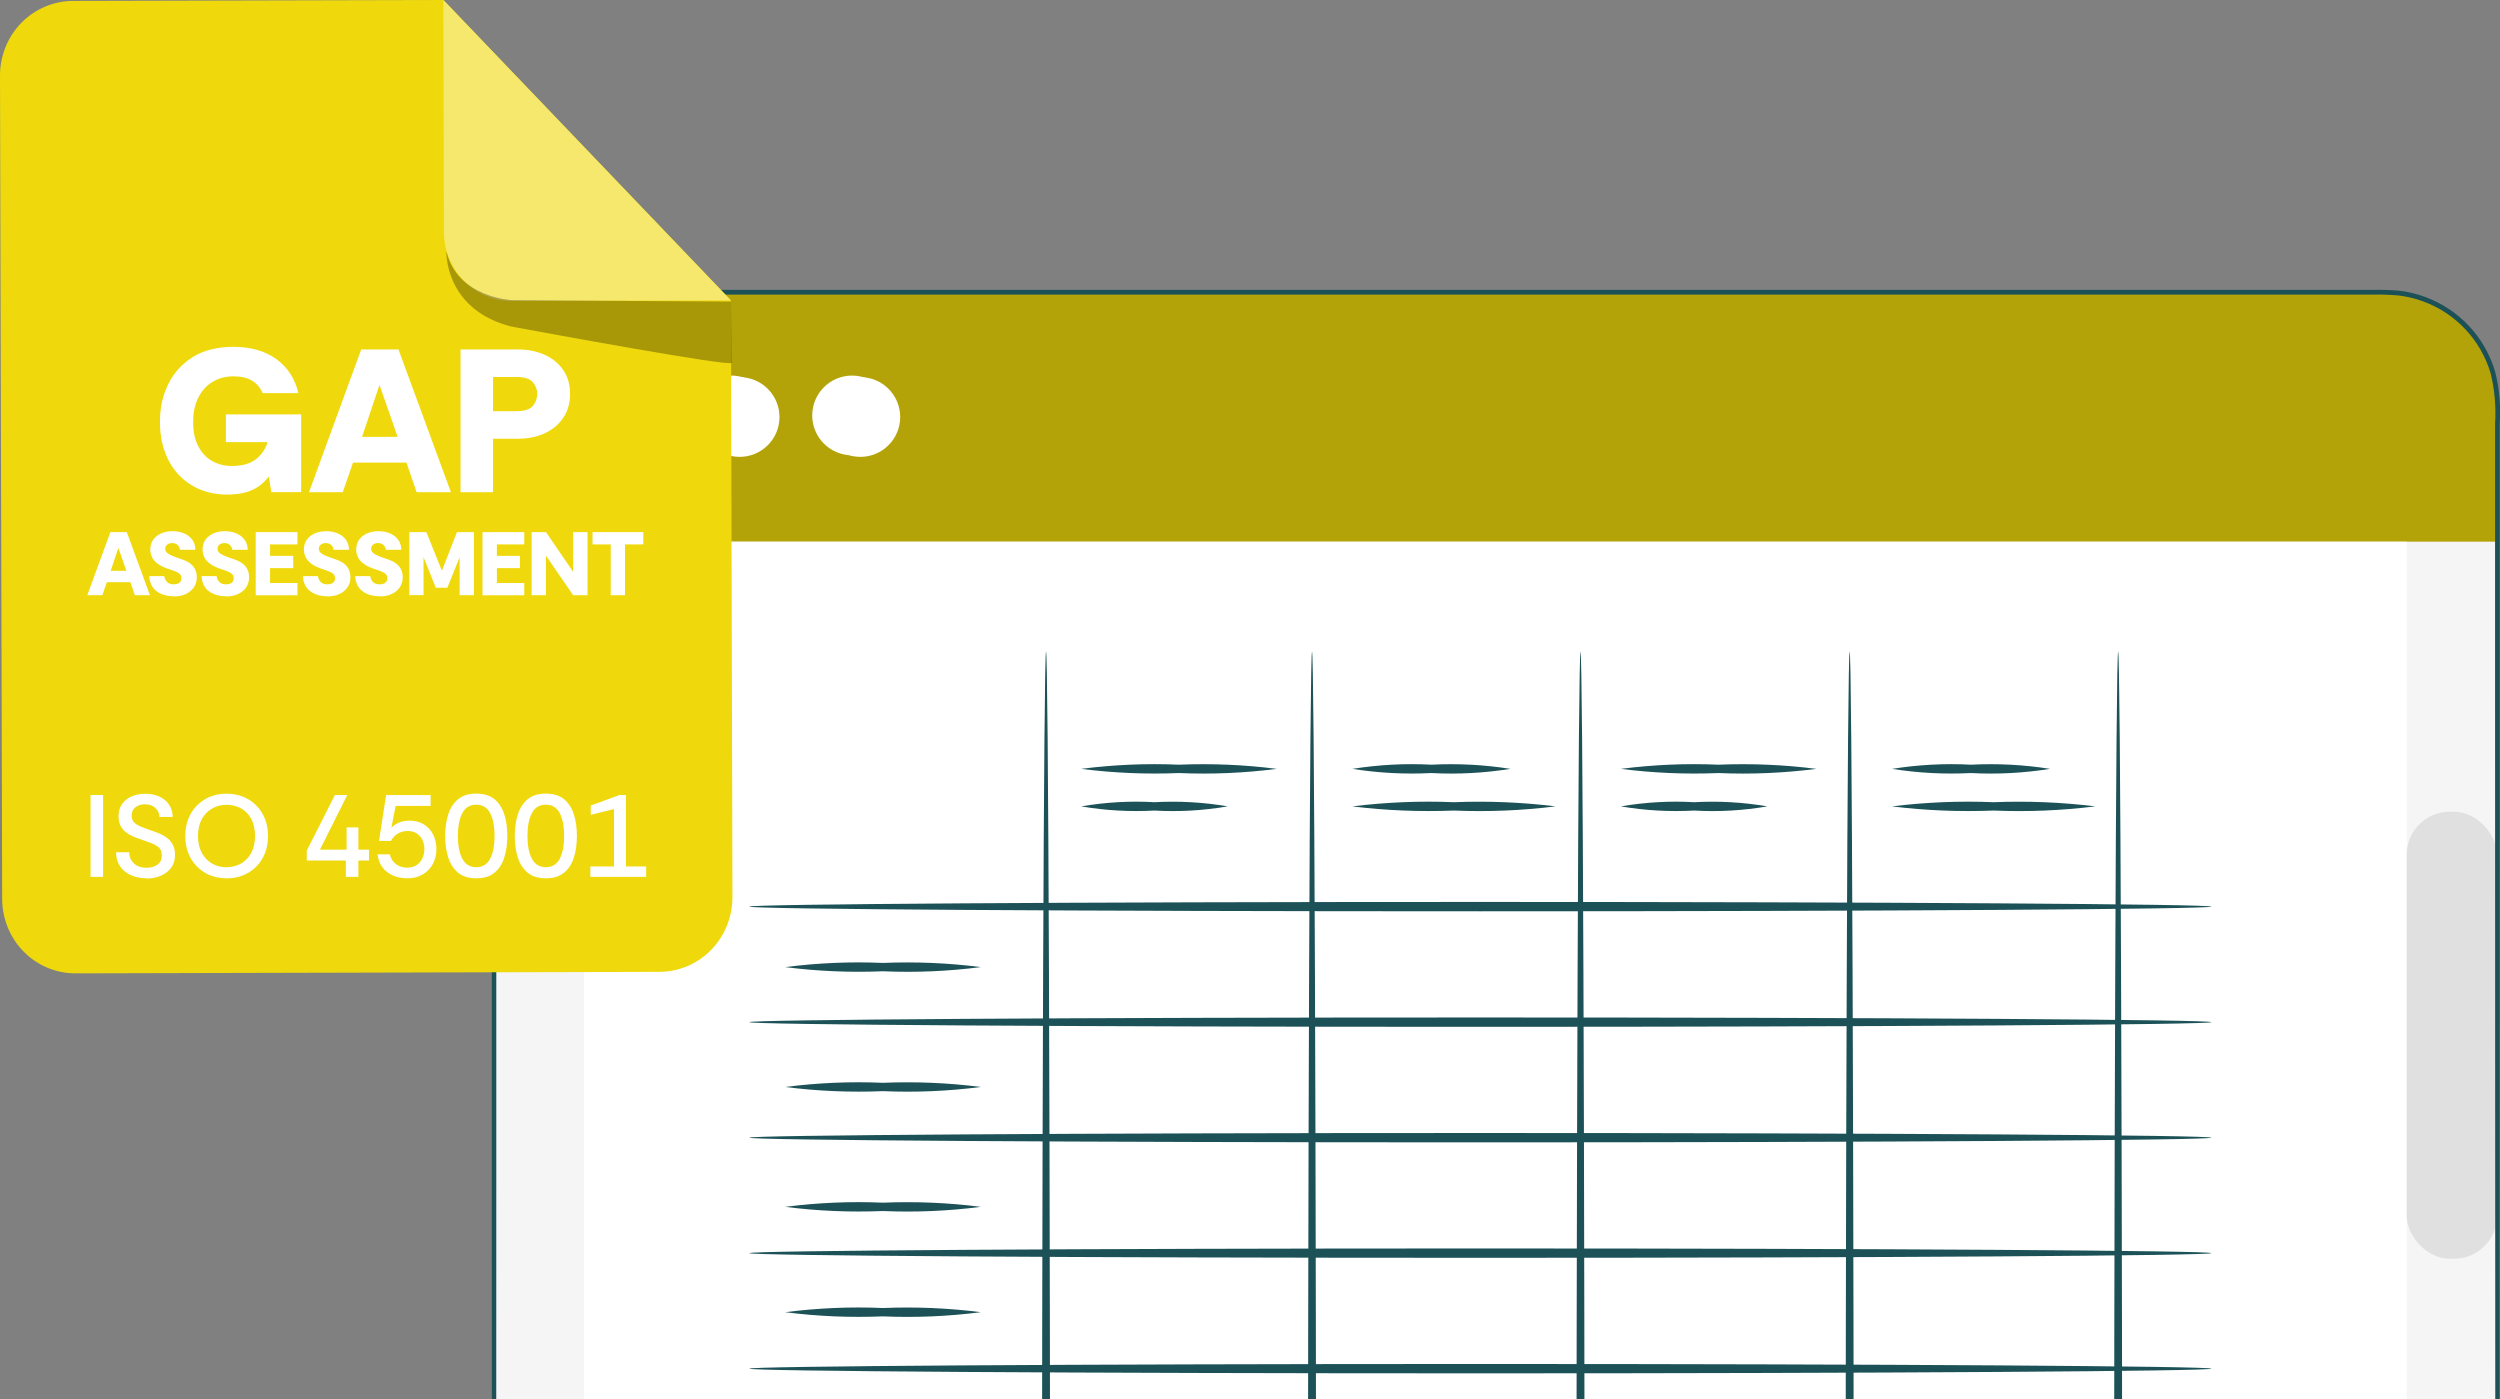
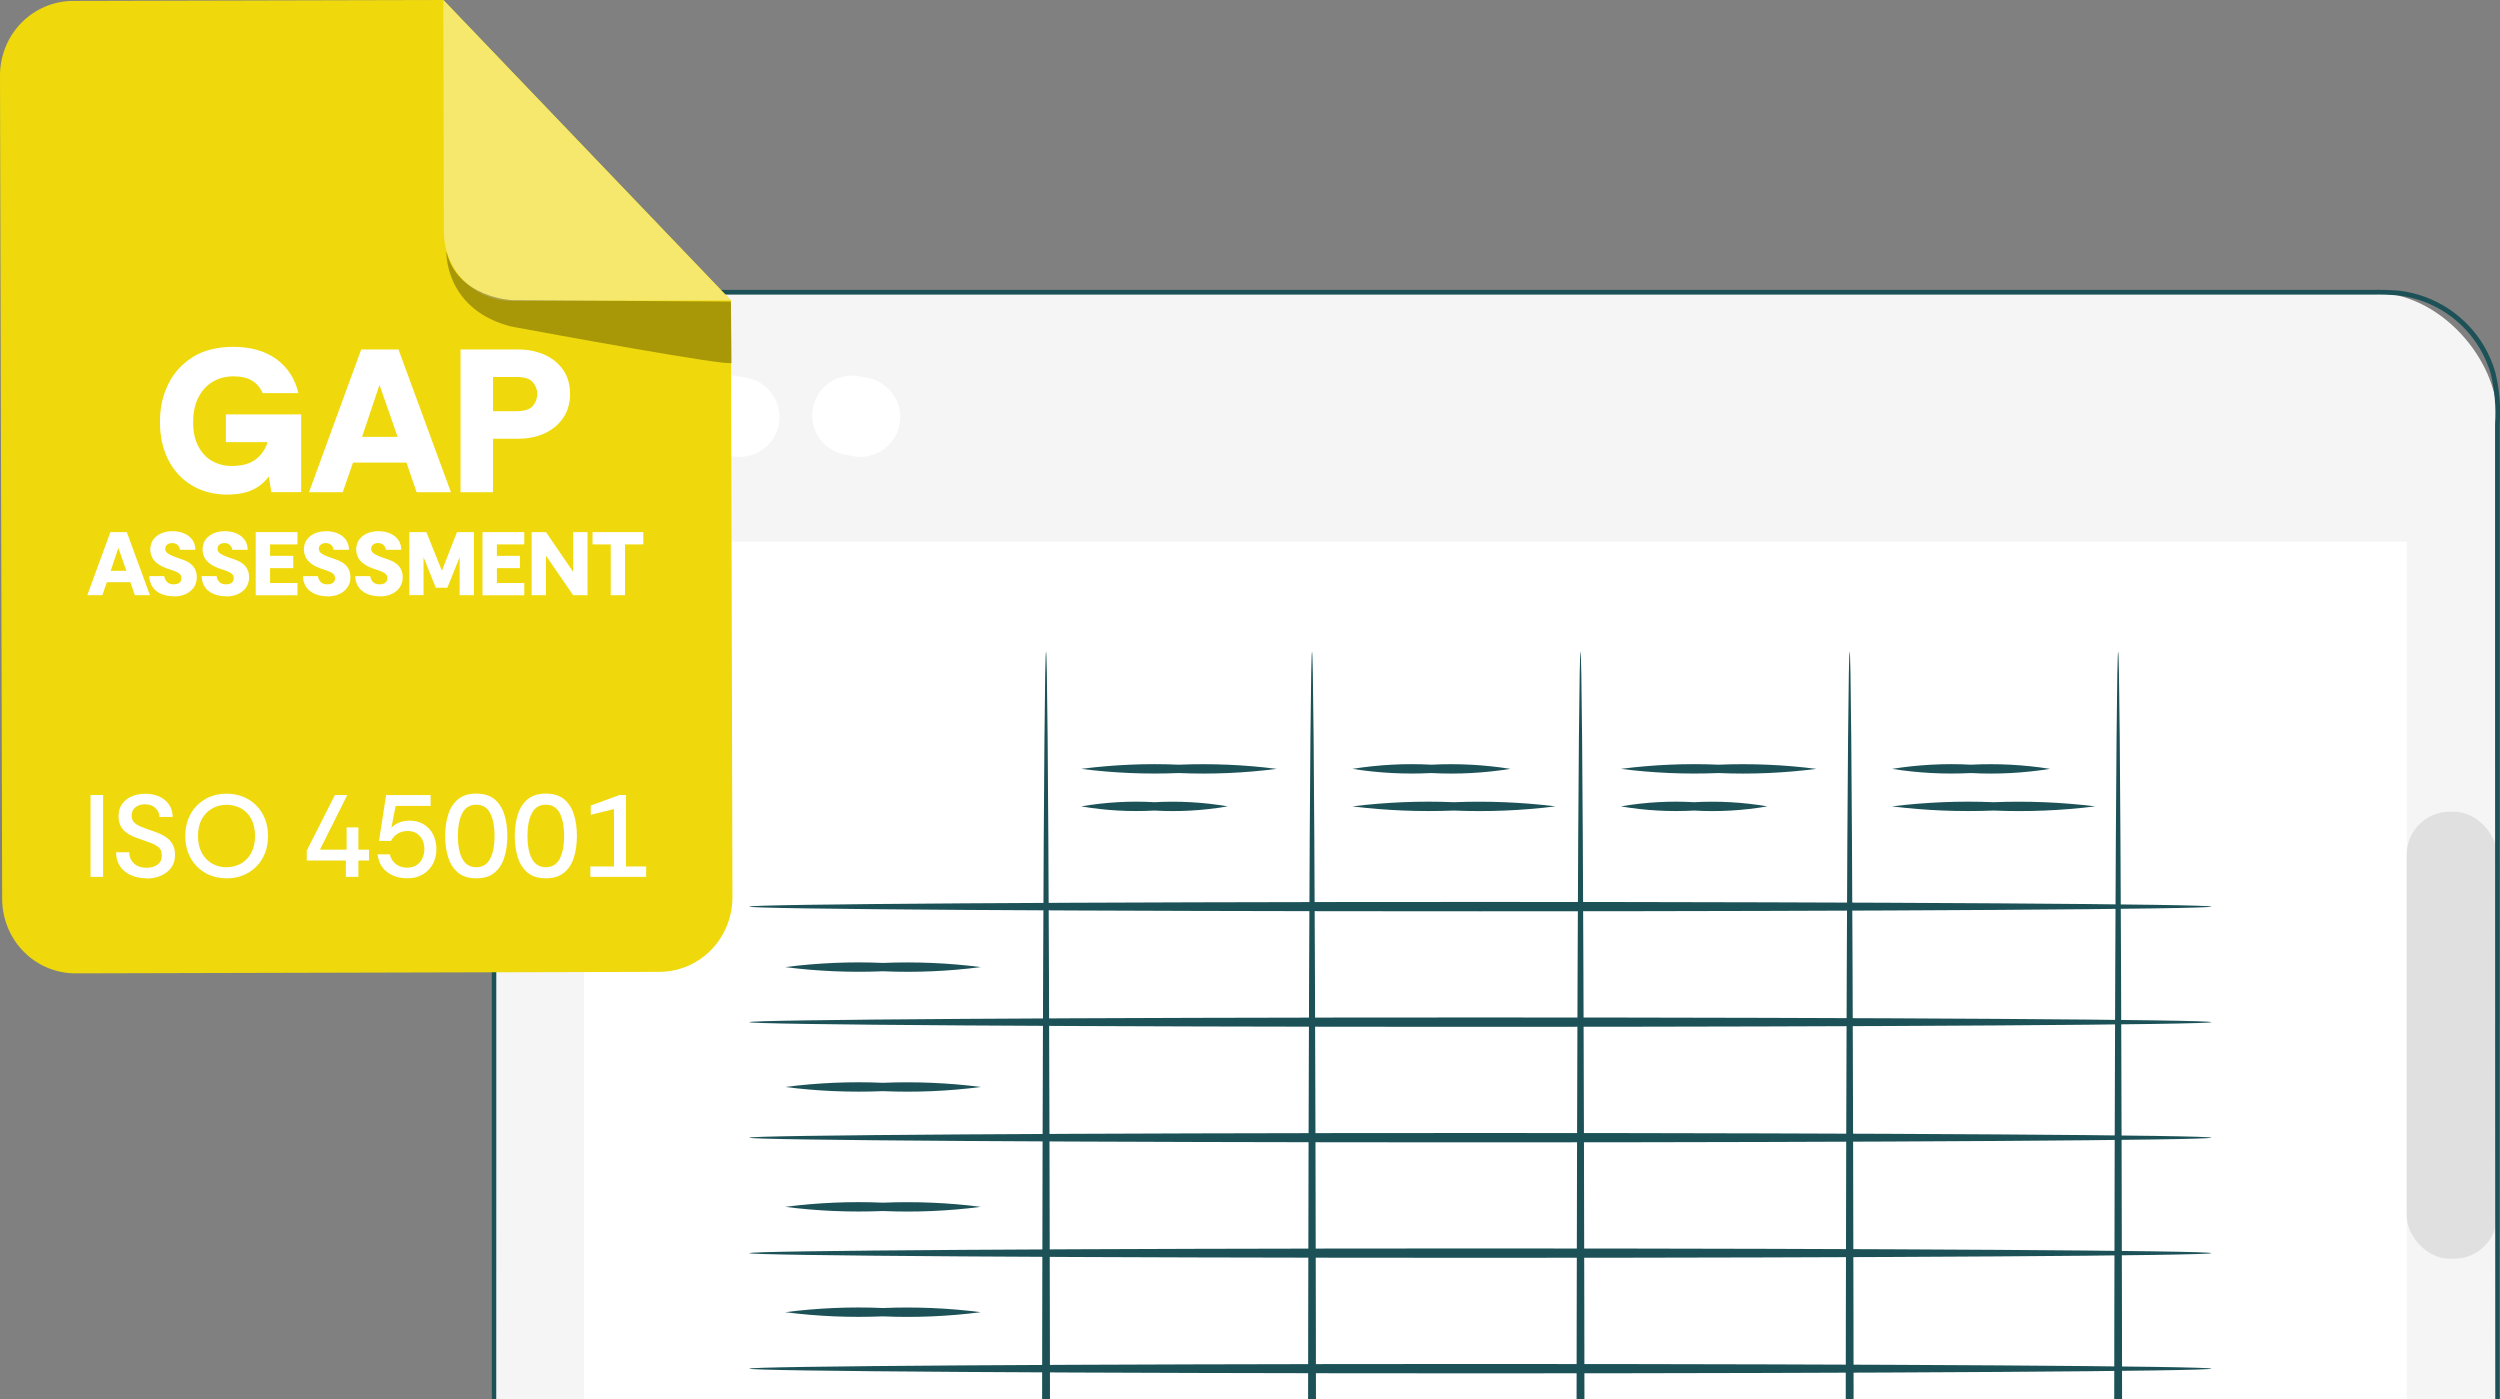
<svg xmlns="http://www.w3.org/2000/svg" id="Layer_1" viewBox="0 0 299.27 167.51">
  <rect x="0" y="0" width="299.27" height="167.51" fill="#808080" stroke="none" />
  <defs>
    <style>.cls-1{fill:#f5f5f5;}.cls-1,.cls-2,.cls-3,.cls-4,.cls-5,.cls-6,.cls-7,.cls-8{stroke-width:0px;}.cls-2{fill:#b3a309;}.cls-3{fill:#1b5157;}.cls-4{fill:#e0e0e0;}.cls-5{fill:#f5e86d;}.cls-6{fill:#efd90c;}.cls-7{fill:#fff;}.cls-8{fill:#000;opacity:.3;}</style>
  </defs>
  <rect id="Rectangle_53-2" class="cls-1" x="59.09" y="35.01" width="239.84" height="331.2" rx="14.85" ry="14.85" />
-   <path id="Path_221" class="cls-2" d="M72.05,35h213.92c7.16,0,12.95,5.81,12.96,12.96v16.88H59.09v-16.88c0-7.16,5.81-12.95,12.96-12.96Z" />
  <circle id="Ellipse_16" class="cls-7" cx="74.26" cy="49.92" r="4.77" />
  <path id="Path_222" class="cls-7" d="M93.31,49.92c0,2.64-2.14,4.77-4.77,4.77s-4.77-2.14-4.77-4.77,2.14-4.77,4.77-4.77,4.77,2.14,4.77,4.77Z" />
  <circle id="Ellipse_17" class="cls-7" cx="102.99" cy="49.92" r="4.77" />
  <rect id="Rectangle_54" class="cls-7" x="69.91" y="64.85" width="218.2" height="294.77" />
  <rect id="Rectangle_55" class="cls-4" x="288.1" y="97.17" width="10.82" height="53.51" rx="5.15" ry="5.15" />
  <path id="Path_223" class="cls-3" d="M285.55,366.2s.24-.02.73-.05c.72-.04,1.43-.13,2.13-.29,2.77-.62,5.27-2.11,7.14-4.25,1.38-1.56,2.36-3.43,2.86-5.44.63-2.22.37-4.77.42-7.49,0-5.45,0-11.73-.02-18.82-.02-28.32-.05-69.3-.09-119.91,0-25.32-.02-53.04-.03-82.81,0-14.88,0-30.26-.01-46.13v-30.27c.13-2.03-.05-4.07-.53-6.05-1.18-3.98-4.16-7.17-8.05-8.6-.96-.36-1.97-.6-2.99-.72-1.04-.09-2.08-.13-3.12-.1H72.52c-4.83.01-9.26,2.66-11.56,6.9-1.1,2.09-1.63,4.43-1.55,6.79v91.16c0,36.43-.01,71.57-.02,105.04-.01,33.47-.02,65.29-.02,95.06v11.08c-.1,1.8.09,3.6.57,5.33.51,1.7,1.37,3.28,2.52,4.64,2.28,2.71,5.56,4.39,9.09,4.65,3.49.1,7.01.03,10.45.05,13.82,0,27.06,0,39.73.02,50.63.03,91.59.06,119.91.09,14.16.02,25.14.04,32.61.05,3.73.01,6.56.02,8.47.03,1.91.01,2.89.03,2.89.03,0,0-.98.02-2.89.03-1.91.01-4.76.01-8.47.03-7.45.01-18.45.03-32.61.05-28.32.02-69.28.05-119.91.09-12.66,0-25.9,0-39.73.02-3.47-.02-6.93.05-10.48-.04-3.65-.27-7.05-2-9.41-4.8-1.19-1.4-2.08-3.04-2.61-4.8-.49-1.78-.69-3.63-.59-5.48v-11.07c0-29.77-.02-61.58-.02-95.06s0-68.61-.02-105.04V48.96c-.08-2.45.48-4.89,1.62-7.06,1.18-2.17,2.91-3.99,5.03-5.26,2.12-1.27,4.55-1.94,7.03-1.94h211.48c1.06-.02,2.12.01,3.18.1,1.06.12,2.11.38,3.11.75,4.05,1.49,7.15,4.81,8.37,8.95.5,2.02.69,4.11.55,6.19v30.27c0,15.85,0,31.23-.01,46.13-.01,29.77-.02,57.5-.03,82.81-.03,50.63-.06,91.6-.09,119.91,0,7.07-.02,13.36-.02,18.82-.05,2.71.2,5.27-.46,7.52-.51,2.04-1.52,3.92-2.92,5.49-1.89,2.15-4.41,3.64-7.21,4.24-.7.15-1.42.23-2.14.26-.49.02-.73.02-.73.02l-.07.04Z" />
  <circle id="Ellipse_16-2" class="cls-7" cx="73.27" cy="49.73" r="4.77" />
  <path id="Path_222-2" class="cls-7" d="M92.32,49.73c0,2.64-2.14,4.77-4.77,4.77s-4.77-2.14-4.77-4.77,2.14-4.77,4.77-4.77,4.77,2.14,4.77,4.77Z" />
  <circle id="Ellipse_17-2" class="cls-7" cx="102" cy="49.73" r="4.77" />
  <path id="Path_191" class="cls-3" d="M264.73,108.53c0,.3-39.19.56-87.52.56s-87.52-.26-87.52-.56,39.19-.56,87.52-.56,87.52.26,87.52.56Z" />
  <path id="Path_191-2" class="cls-3" d="M264.73,122.36c0,.3-39.19.56-87.52.56s-87.52-.26-87.52-.56,39.19-.56,87.52-.56,87.52.26,87.52.56Z" />
  <path id="Path_191-3" class="cls-3" d="M264.73,136.19c0,.3-39.19.56-87.52.56s-87.52-.26-87.52-.56,39.19-.56,87.52-.56,87.52.26,87.52.56Z" />
  <path id="Path_191-4" class="cls-3" d="M264.73,150.01c0,.3-39.19.56-87.52.56s-87.52-.26-87.52-.56,39.19-.56,87.52-.56,87.52.26,87.52.56Z" />
  <path id="Path_191-5" class="cls-3" d="M264.73,163.84c0,.3-39.19.56-87.52.56s-87.52-.26-87.52-.56,39.19-.56,87.52-.56,87.52.26,87.52.56Z" />
  <path id="Path_186" class="cls-3" d="M117.41,115.77c-3.89.5-7.8.67-11.71.5-3.9.16-7.81,0-11.71-.5,3.89-.5,7.8-.67,11.71-.5,3.9-.16,7.81,0,11.71.5Z" />
  <path id="Path_186-2" class="cls-3" d="M117.41,130.12c-3.89.5-7.8.67-11.71.5-3.9.16-7.81,0-11.71-.5,3.89-.5,7.8-.67,11.71-.5,3.9-.16,7.81,0,11.71.5Z" />
  <path id="Path_186-3" class="cls-3" d="M117.41,144.47c-3.89.5-7.8.67-11.71.5-3.9.16-7.81,0-11.71-.5,3.89-.5,7.8-.67,11.71-.5,3.9-.16,7.81,0,11.71.5Z" />
  <path id="Path_186-4" class="cls-3" d="M117.41,157.08c-3.89.5-7.8.67-11.71.5-3.9.16-7.81,0-11.71-.5,3.89-.5,7.8-.67,11.71-.5,3.9-.16,7.81,0,11.71.5Z" />
  <path id="Path_192" class="cls-3" d="M189.2,343.57c-.27,0-.5-59.43-.5-132.76s.23-132.8.5-132.8.5,59.43.5,132.8-.23,132.76-.5,132.76Z" />
  <path id="Path_193" class="cls-3" d="M221.42,343.57c-.27,0-.5-59.43-.5-132.76s.23-132.8.5-132.8.5,59.43.5,132.8-.23,132.76-.5,132.76Z" />
  <path id="Path_192-2" class="cls-3" d="M157.06,343.57c-.27,0-.5-59.43-.5-132.76s.23-132.8.5-132.8.5,59.43.5,132.8-.23,132.76-.5,132.76Z" />
  <path id="Path_192-3" class="cls-3" d="M125.22,343.57c-.27,0-.5-59.43-.5-132.76s.23-132.8.5-132.8.5,59.43.5,132.8-.23,132.76-.5,132.76Z" />
  <path id="Path_194" class="cls-3" d="M253.56,343.57c-.27,0-.5-59.43-.5-132.76s.23-132.8.5-132.8.5,59.43.5,132.8-.24,132.76-.5,132.76Z" />
  <path id="Path_186-5" class="cls-3" d="M152.84,92.04c-3.89.5-7.8.67-11.71.5-3.9.16-7.81,0-11.71-.5,3.89-.5,7.8-.67,11.71-.5,3.9-.16,7.81,0,11.71.5Z" />
  <path id="Path_186-6" class="cls-3" d="M146.97,96.53c-2.92.5-5.84.67-8.77.5-2.93.16-5.85,0-8.77-.5,2.92-.5,5.84-.67,8.77-.5,2.93-.16,5.85,0,8.77.5Z" />
  <path id="Path_186-7" class="cls-3" d="M180.81,92.04c-3.15.5-6.31.67-9.46.5-3.16.16-6.32,0-9.46-.5,3.15-.5,6.31-.67,9.46-.5,3.16-.16,6.32,0,9.46.5Z" />
  <path id="Path_186-8" class="cls-3" d="M186.22,96.53c-4.05.5-8.11.67-12.17.5-4.06.16-8.12,0-12.17-.5,4.05-.5,8.11-.67,12.17-.5,4.06-.16,8.12,0,12.17.5Z" />
  <path id="Path_186-9" class="cls-3" d="M217.44,92.04c-3.89.5-7.8.67-11.71.5-3.9.16-7.81,0-11.71-.5,3.89-.5,7.8-.67,11.71-.5,3.9-.16,7.81,0,11.71.5Z" />
  <path id="Path_186-10" class="cls-3" d="M211.57,96.53c-2.92.5-5.84.67-8.77.5-2.93.16-5.85,0-8.77-.5,2.92-.5,5.84-.67,8.77-.5,2.93-.16,5.85,0,8.77.5Z" />
  <path id="Path_186-11" class="cls-3" d="M245.41,92.04c-3.15.5-6.31.67-9.46.5-3.16.16-6.32,0-9.46-.5,3.15-.5,6.31-.67,9.46-.5,3.16-.16,6.32,0,9.46.5Z" />
  <path id="Path_186-12" class="cls-3" d="M250.82,96.53c-4.05.5-8.11.67-12.17.5-4.06.16-8.12,0-12.17-.5,4.05-.5,8.11-.67,12.17-.5,4.06-.16,8.12,0,12.17.5Z" />
  <path class="cls-6" d="M78.95,116.34l-69.92.18c-2.32,0-4.55-.93-6.19-2.6-1.65-1.67-2.57-3.93-2.58-6.29L0,9.05c0-2.36.91-4.63,2.55-6.31C4.19,1.07,6.41.12,8.73.11L53.08,0l34.42,35.95.18,71.45c0,2.36-.91,4.63-2.55,6.31-1.64,1.68-3.86,2.62-6.18,2.63h.01Z" />
  <path class="cls-5" d="M53.07,0l.07,27.76c0,2.2.87,4.3,2.39,5.85,1.53,1.55,3.6,2.42,5.75,2.42l26.2-.07L53.07,0Z" />
  <path class="cls-8" d="M53.44,30.12s-.27,6.62,7.28,8.84c.29.08.57.15.87.2,3.43.64,26,4.79,25.99,4.27l-.08-7.33-26.2-.17s-6.54-.27-7.85-5.81Z" />
  <path class="cls-7" d="M27.27,59.21c-1.62,0-3.05-.36-4.27-1.09-1.22-.72-2.17-1.74-2.84-3.04-.67-1.3-1.01-2.82-1.01-4.57s.33-3.19,1-4.54c.66-1.35,1.65-2.43,2.95-3.24s2.92-1.21,4.84-1.21c2.07,0,3.78.49,5.13,1.46,1.35.98,2.24,2.34,2.65,4.08h-4.28c-.26-.64-.68-1.13-1.25-1.48-.57-.35-1.32-.53-2.24-.53s-1.76.22-2.49.65c-.72.43-1.29,1.05-1.71,1.87-.42.81-.63,1.81-.63,2.98s.21,2.1.62,2.88c.41.78.96,1.37,1.66,1.76.7.39,1.47.59,2.33.59,1.23,0,2.19-.26,2.88-.79.69-.53,1.16-1.22,1.43-2.06h-5v-3.32h9.01v9.3h-3.57l-.3-1.88c-.51.7-1.16,1.24-1.96,1.61s-1.78.56-2.94.56Z" />
  <path class="cls-7" d="M36.99,58.92l6.25-17.09h4.46l6.28,17.09h-4.11l-1.21-3.54h-6.4l-1.23,3.54h-4.04ZM43.34,52.3h4.26l-2.17-6.23-2.09,6.23Z" />
  <path class="cls-7" d="M55.13,58.92v-17.09h6.84c1.18,0,2.25.21,3.2.63.95.42,1.7,1.03,2.25,1.83s.82,1.75.82,2.86-.27,2.04-.8,2.84-1.27,1.43-2.21,1.87-2.03.66-3.26.66h-2.95v6.4h-3.89ZM59.02,49.22h2.85c.92,0,1.55-.21,1.91-.62.35-.42.53-.9.53-1.45,0-.52-.18-.99-.53-1.4s-.99-.62-1.91-.62h-2.85v4.1Z" />
  <path class="cls-7" d="M10.45,71.25l2.76-7.55h1.97l2.77,7.55h-1.81l-.53-1.56h-2.82l-.54,1.56h-1.78ZM13.25,68.33h1.88l-.96-2.75-.92,2.75Z" />
  <path class="cls-7" d="M20.81,71.38c-.54,0-1.02-.09-1.46-.26-.44-.18-.79-.44-1.05-.8-.26-.36-.41-.81-.43-1.35h1.8c.03.25.13.48.31.68.18.2.45.3.81.3.31,0,.54-.07.7-.2.16-.14.23-.32.23-.54,0-.1-.02-.19-.05-.28s-.1-.17-.19-.25c-.09-.08-.24-.17-.43-.25-.19-.09-.45-.18-.77-.28-.59-.19-1.06-.41-1.39-.66-.33-.25-.57-.52-.7-.81-.13-.29-.2-.58-.2-.88,0-.49.13-.9.37-1.22s.56-.57.96-.74c.4-.17.84-.25,1.34-.25s.94.08,1.35.25c.41.17.74.42.99.75.25.33.38.74.39,1.23h-1.85c0-.19-.09-.38-.25-.55s-.39-.26-.71-.26c-.22,0-.41.07-.57.19-.16.12-.23.29-.23.5,0,.19.08.35.24.49s.39.26.68.38c.29.12.64.24,1.03.37.3.1.56.22.79.35.23.13.42.29.57.46.15.18.27.38.35.6.08.22.12.47.12.75,0,.46-.12.86-.35,1.21-.24.34-.56.61-.97.8-.41.19-.89.29-1.42.29Z" />
  <path class="cls-7" d="M27.07,71.38c-.54,0-1.02-.09-1.46-.26-.44-.18-.79-.44-1.05-.8-.26-.36-.41-.81-.43-1.35h1.8c.03.25.13.48.31.68.18.2.45.3.81.3.31,0,.54-.07.7-.2.16-.14.23-.32.23-.54,0-.1-.02-.19-.05-.28s-.1-.17-.19-.25c-.09-.08-.24-.17-.43-.25-.19-.09-.45-.18-.77-.28-.59-.19-1.06-.41-1.39-.66-.33-.25-.57-.52-.7-.81-.13-.29-.2-.58-.2-.88,0-.49.13-.9.37-1.22s.56-.57.96-.74c.4-.17.84-.25,1.34-.25s.94.08,1.35.25c.41.17.74.42.99.75.25.33.38.74.39,1.23h-1.85c0-.19-.09-.38-.25-.55s-.39-.26-.71-.26c-.22,0-.41.07-.57.19-.16.12-.23.29-.23.5,0,.19.08.35.24.49s.39.26.68.38c.29.12.64.24,1.03.37.3.1.56.22.79.35.23.13.42.29.57.46.15.18.27.38.35.6.08.22.12.47.12.75,0,.46-.12.86-.35,1.21-.24.34-.56.61-.97.8-.41.19-.89.29-1.42.29Z" />
  <path class="cls-7" d="M30.61,71.25v-7.55h5v1.47h-3.28v1.37h2.77v1.47h-2.77v1.78h3.28v1.47h-5Z" />
  <path class="cls-7" d="M39.2,71.38c-.54,0-1.02-.09-1.46-.26-.44-.18-.79-.44-1.05-.8-.26-.36-.41-.81-.43-1.35h1.8c.03.25.13.48.31.68.18.2.45.3.81.3.31,0,.54-.07.7-.2.16-.14.23-.32.23-.54,0-.1-.02-.19-.05-.28s-.1-.17-.19-.25c-.09-.08-.24-.17-.43-.25-.19-.09-.45-.18-.77-.28-.59-.19-1.06-.41-1.39-.66-.33-.25-.57-.52-.7-.81-.13-.29-.2-.58-.2-.88,0-.49.13-.9.37-1.22s.56-.57.96-.74c.4-.17.84-.25,1.34-.25s.94.08,1.35.25c.41.17.74.42.99.75.25.33.38.74.39,1.23h-1.85c0-.19-.09-.38-.25-.55s-.39-.26-.71-.26c-.22,0-.41.07-.57.19-.16.12-.23.29-.23.5,0,.19.08.35.24.49s.39.26.68.38c.29.12.64.24,1.03.37.3.1.56.22.79.35.23.13.42.29.57.46.15.18.27.38.35.6.08.22.12.47.12.75,0,.46-.12.86-.35,1.21-.24.34-.56.61-.97.8-.41.19-.89.29-1.42.29Z" />
  <path class="cls-7" d="M45.46,71.38c-.54,0-1.02-.09-1.46-.26-.44-.18-.79-.44-1.05-.8-.26-.36-.41-.81-.43-1.35h1.8c.03.25.13.48.31.68.18.2.45.3.81.3.31,0,.54-.07.7-.2.16-.14.23-.32.23-.54,0-.1-.02-.19-.05-.28s-.1-.17-.19-.25c-.09-.08-.24-.17-.43-.25-.19-.09-.45-.18-.77-.28-.59-.19-1.06-.41-1.39-.66-.33-.25-.57-.52-.7-.81-.13-.29-.2-.58-.2-.88,0-.49.13-.9.37-1.22s.56-.57.96-.74c.4-.17.84-.25,1.34-.25s.94.08,1.35.25c.41.17.74.42.99.75.25.33.38.74.39,1.23h-1.85c0-.19-.09-.38-.25-.55s-.39-.26-.71-.26c-.22,0-.41.07-.57.19-.16.12-.23.29-.23.5,0,.19.08.35.24.49s.39.26.68.38c.29.12.64.24,1.03.37.3.1.56.22.79.35.23.13.42.29.57.46.15.18.27.38.35.6.08.22.12.47.12.75,0,.46-.12.86-.35,1.21-.24.34-.56.61-.97.8-.41.19-.89.29-1.42.29Z" />
  <path class="cls-7" d="M49,71.25v-7.55h2.04l1.86,4.62,1.8-4.62h2.04v7.55h-1.72v-4.54l-1.47,3.65h-1.38l-1.47-3.67v4.55h-1.72Z" />
  <path class="cls-7" d="M57.76,71.25v-7.55h5v1.47h-3.28v1.37h2.77v1.47h-2.77v1.78h3.28v1.47h-5Z" />
  <path class="cls-7" d="M63.64,71.25v-7.55h1.72l3.25,4.75v-4.75h1.72v7.55h-1.72l-3.25-4.73v4.73h-1.72Z" />
  <path class="cls-7" d="M73.11,71.25v-6.08h-2.18v-1.47h6.08v1.47h-2.19v6.08h-1.71Z" />
  <path class="cls-7" d="M10.84,104.97v-9.8h1.5v9.8h-1.5Z" />
  <path class="cls-7" d="M17.54,105.14c-.68,0-1.29-.12-1.84-.36-.55-.24-.99-.59-1.31-1.05s-.49-1.03-.5-1.71h1.58c0,.56.2,1.01.58,1.35.38.34.87.51,1.5.51.54,0,.97-.13,1.31-.38.34-.26.51-.61.51-1.07,0-.27-.05-.5-.14-.69-.09-.19-.25-.35-.46-.48-.21-.14-.49-.27-.83-.4-.34-.13-.77-.28-1.28-.45-.56-.19-1.03-.4-1.4-.65-.37-.25-.64-.54-.81-.87s-.26-.71-.26-1.14c0-.6.13-1.1.42-1.5.29-.41.67-.71,1.16-.92.49-.21,1.03-.31,1.64-.31s1.14.11,1.63.32c.48.21.88.53,1.17.94.3.41.45.92.46,1.51h-1.59c0-.42-.17-.78-.48-1.07s-.72-.44-1.24-.44c-.44,0-.82.1-1.13.34s-.47.58-.47,1.04c0,.31.09.56.27.76s.45.37.8.52.8.32,1.34.5c.35.11.69.24,1.02.39s.63.33.9.55c.27.22.48.49.63.81.16.32.23.7.23,1.16,0,.6-.15,1.1-.46,1.52s-.71.74-1.23.96-1.08.34-1.71.34Z" />
  <path class="cls-7" d="M27.12,105.14c-.71,0-1.36-.12-1.96-.36-.6-.24-1.13-.59-1.57-1.04-.45-.45-.79-.98-1.04-1.6-.25-.62-.37-1.31-.37-2.07s.12-1.44.37-2.06c.25-.62.6-1.16,1.04-1.6.45-.45.97-.79,1.57-1.04.6-.24,1.26-.36,1.96-.36s1.36.12,1.96.36c.6.24,1.13.58,1.58,1.03.45.45.8.98,1.05,1.6.25.62.37,1.31.37,2.08s-.12,1.46-.37,2.08c-.25.62-.6,1.16-1.05,1.6-.45.45-.98.79-1.58,1.03-.6.24-1.26.36-1.96.36ZM27.12,103.81c.65,0,1.23-.15,1.75-.45.52-.3.92-.73,1.22-1.29.3-.56.44-1.23.44-2s-.15-1.47-.44-2.02c-.3-.56-.7-.98-1.22-1.27s-1.1-.44-1.75-.44-1.22.15-1.74.45c-.52.3-.93.73-1.23,1.28-.3.56-.45,1.23-.45,2.01s.15,1.44.45,2c.3.56.71.99,1.23,1.29.52.3,1.09.45,1.74.45Z" />
  <path class="cls-7" d="M41.4,104.97v-1.96h-4.68v-1.18l3.37-6.66h1.48l-3.27,6.54h3.19v-2.66h1.41v2.66h1.28v1.3h-1.28v1.96h-1.5Z" />
  <path class="cls-7" d="M48.76,105.14c-.66,0-1.24-.12-1.76-.35-.51-.23-.93-.57-1.24-1-.32-.43-.5-.94-.56-1.52h1.47c.09.47.33.85.7,1.15.37.3.83.45,1.39.45.41,0,.77-.1,1.08-.29.31-.2.54-.46.71-.8.16-.34.25-.71.25-1.13,0-.65-.19-1.18-.56-1.58-.37-.4-.85-.59-1.43-.59-.48,0-.89.11-1.24.34-.35.22-.6.51-.76.85h-1.44l.85-5.49h5.33v1.3h-4.19l-.51,2.62c.22-.25.51-.46.89-.62.38-.16.8-.24,1.28-.24.68,0,1.25.15,1.74.46.48.31.85.71,1.1,1.22.12.26.22.53.28.81.07.28.1.58.1.9,0,.67-.14,1.27-.43,1.8s-.69.95-1.21,1.25c-.52.31-1.13.46-1.83.46Z" />
  <path class="cls-7" d="M57.01,105.14c-.9,0-1.63-.22-2.17-.67-.54-.45-.94-1.05-1.18-1.82-.25-.76-.37-1.62-.37-2.58s.12-1.81.37-2.58c.24-.77.64-1.37,1.18-1.82.55-.45,1.27-.67,2.17-.67s1.62.22,2.17.66c.54.44.93,1.04,1.18,1.81.25.77.37,1.63.37,2.6s-.12,1.84-.37,2.6c-.24.77-.64,1.37-1.18,1.81-.54.44-1.26.66-2.17.66ZM57.01,103.81c.75,0,1.31-.33,1.66-1,.35-.67.53-1.58.53-2.74s-.18-2.07-.53-2.74-.91-1-1.66-1-1.31.33-1.66,1c-.36.67-.54,1.58-.54,2.74s.18,2.07.54,2.74c.36.67.91,1,1.66,1Z" />
  <path class="cls-7" d="M65.34,105.14c-.9,0-1.63-.22-2.17-.67-.54-.45-.94-1.05-1.18-1.82-.25-.76-.37-1.62-.37-2.58s.12-1.81.37-2.58c.24-.77.64-1.37,1.18-1.82.55-.45,1.27-.67,2.17-.67s1.62.22,2.17.66c.54.44.93,1.04,1.18,1.81.25.77.37,1.63.37,2.6s-.12,1.84-.37,2.6c-.24.77-.64,1.37-1.18,1.81-.54.44-1.26.66-2.17.66ZM65.34,103.81c.75,0,1.31-.33,1.66-1,.35-.67.53-1.58.53-2.74s-.18-2.07-.53-2.74-.91-1-1.66-1-1.31.33-1.66,1c-.36.67-.54,1.58-.54,2.74s.18,2.07.54,2.74c.36.67.91,1,1.66,1Z" />
  <path class="cls-7" d="M70.67,104.97v-1.25h2.83v-6.87l-2.78.69v-1.11l3.43-1.26h.79v8.55h2.41v1.25h-6.69Z" />
</svg>